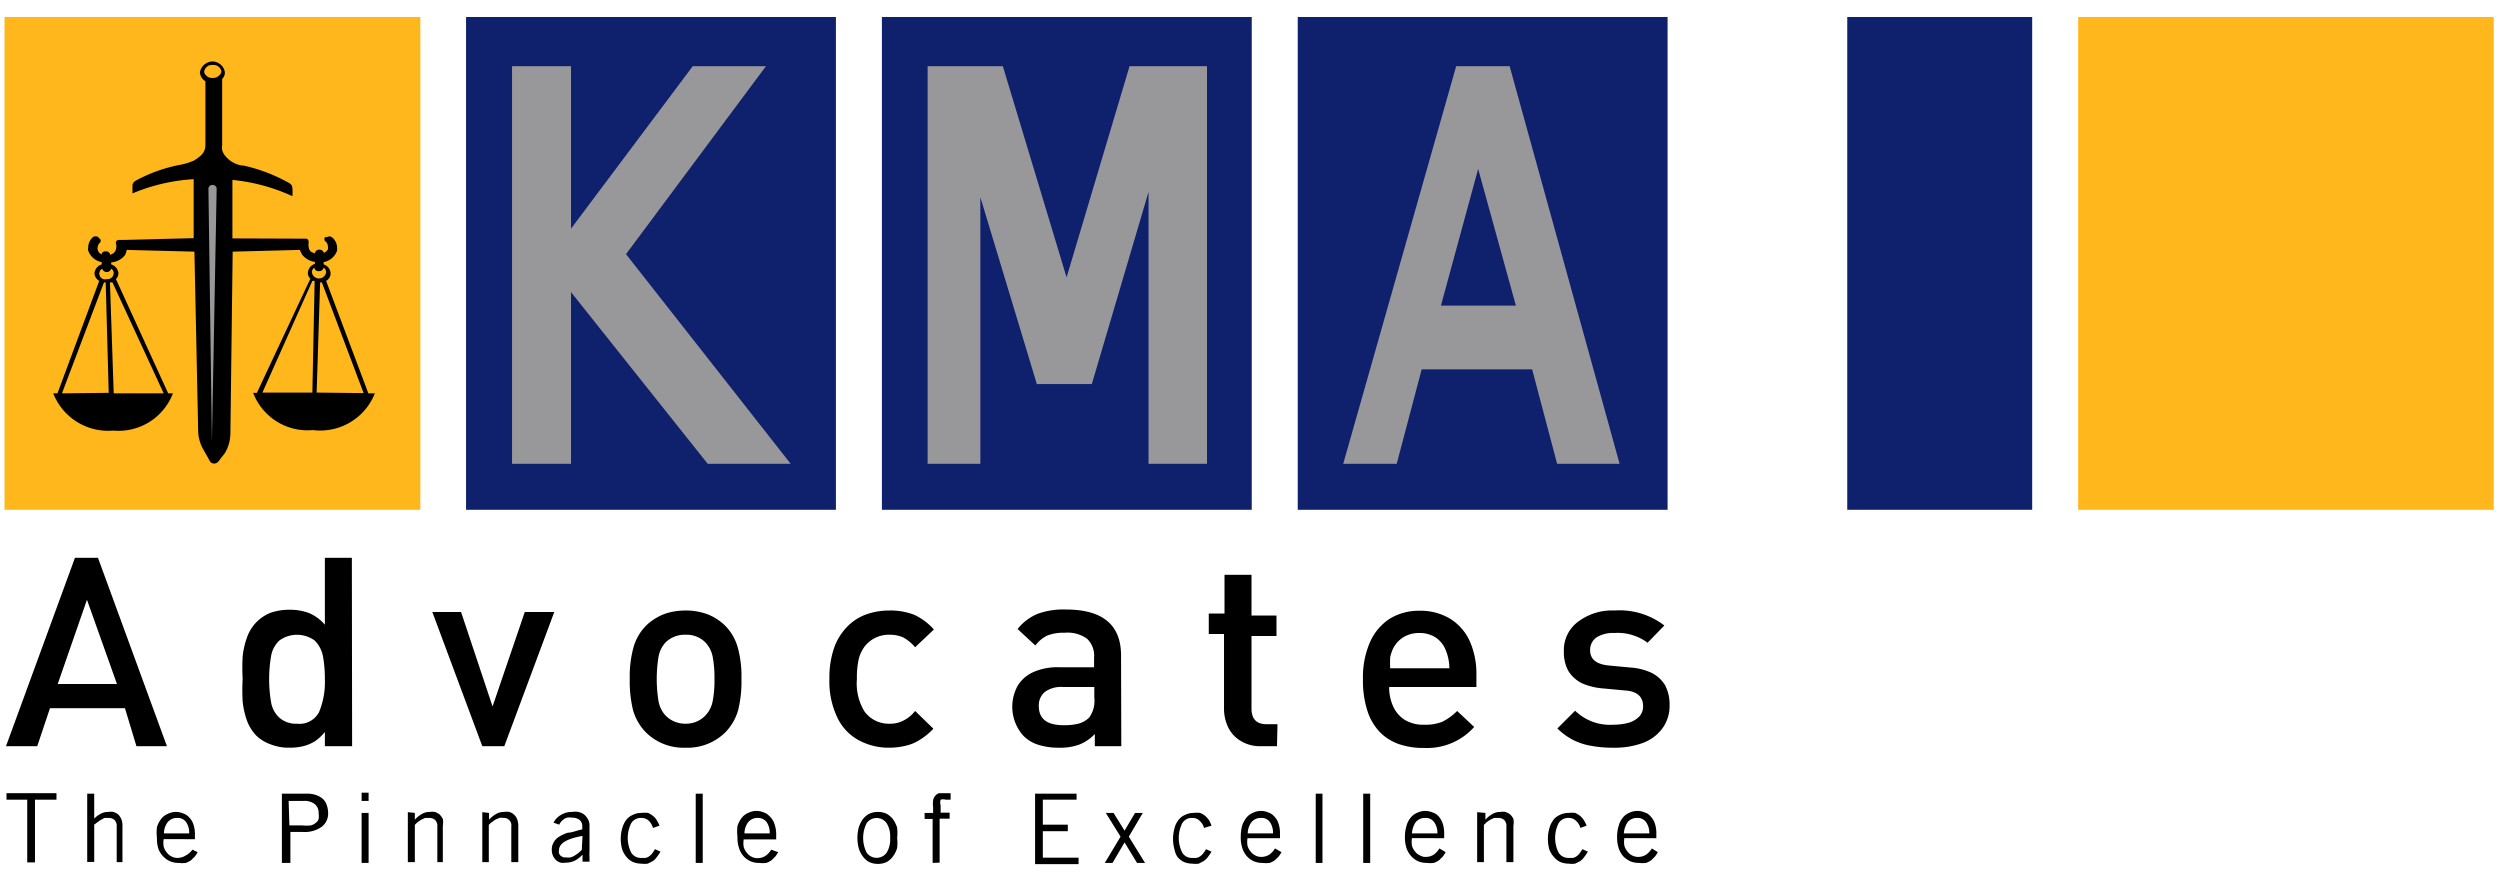
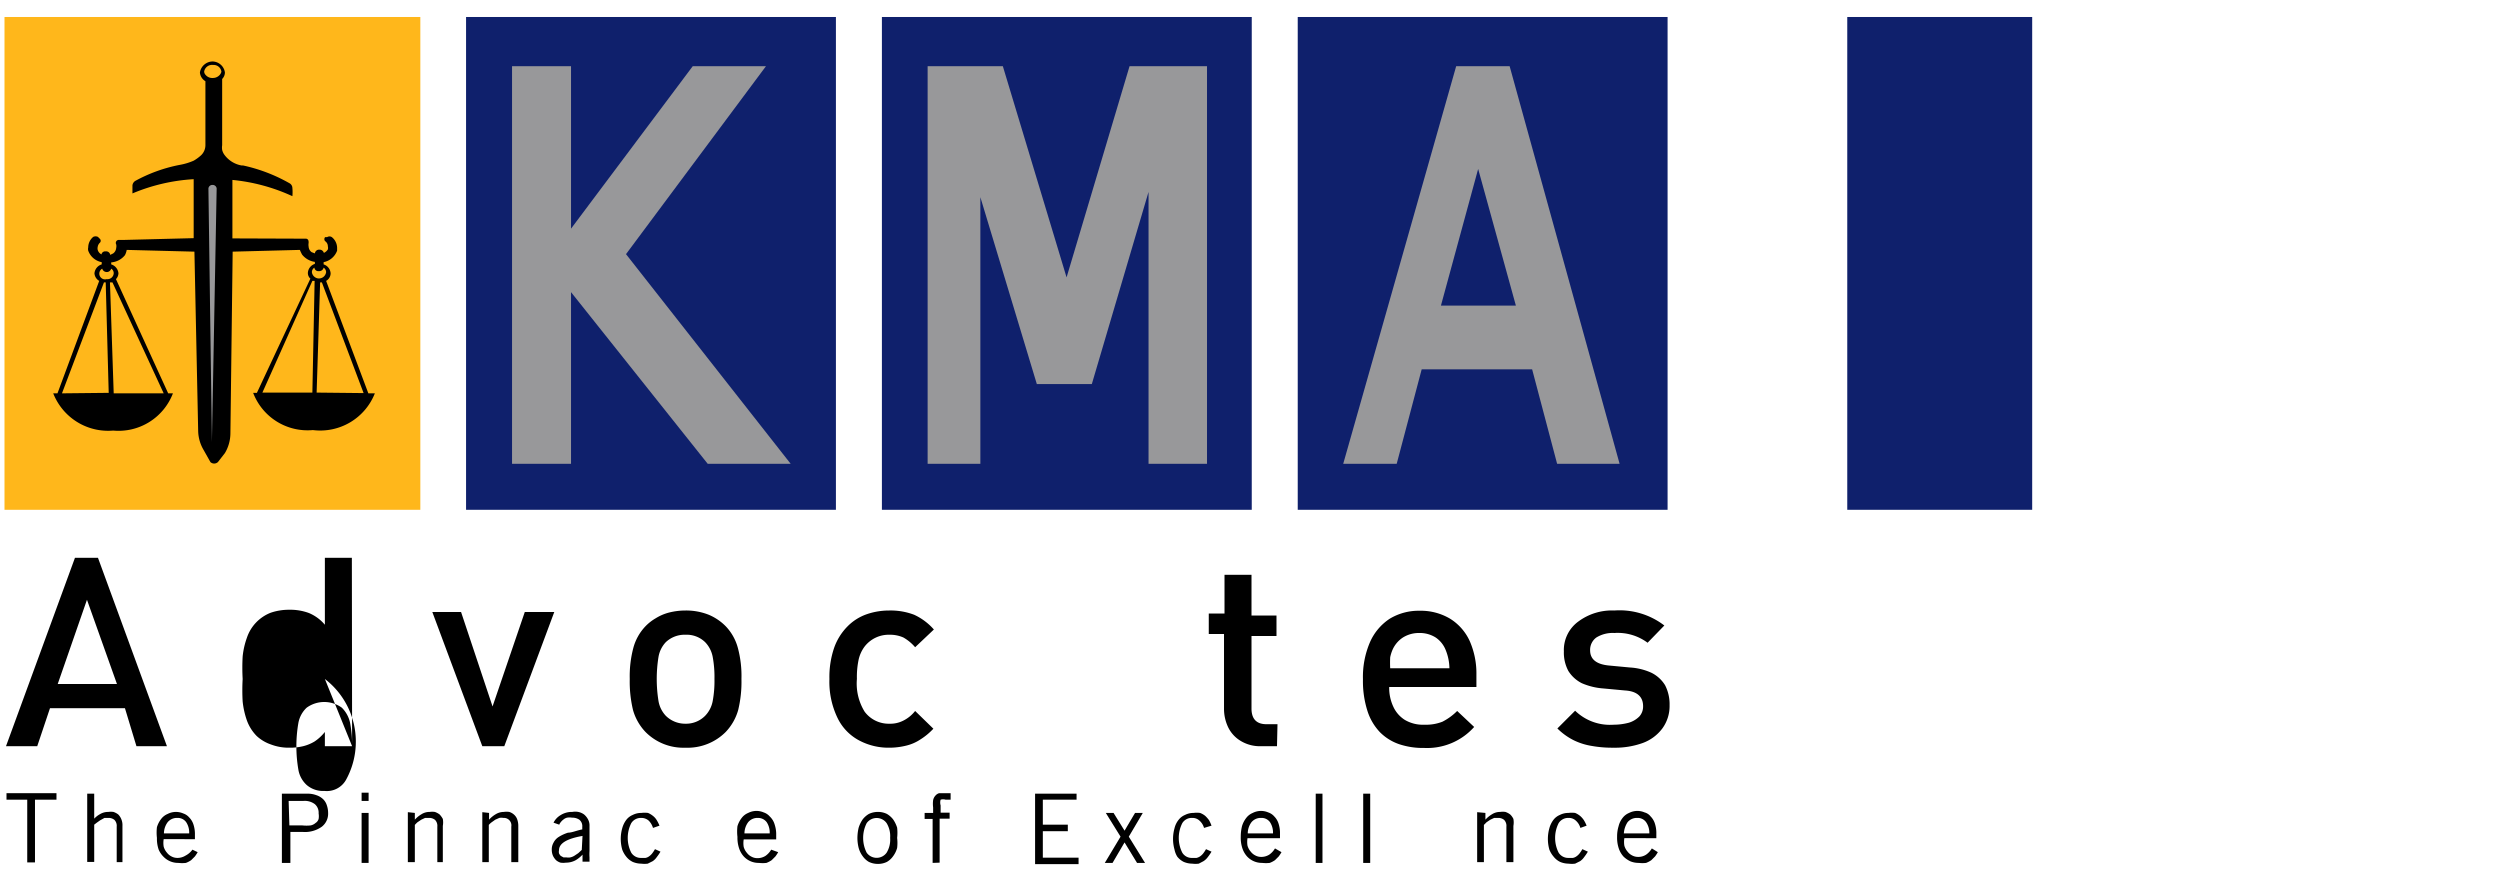
<svg xmlns="http://www.w3.org/2000/svg" id="Layer_21" data-name="Layer 21" viewBox="0 0 100.04 35">
  <rect x="73.92" y="0.68" width="7.4" height="19.72" style="fill:#0f206c" />
  <rect x="18.65" y="0.68" width="14.8" height="19.72" style="fill:#0f206c" />
  <polygon points="25.05 10.17 30.65 2.65 27.72 2.65 22.85 9.15 22.85 2.65 20.49 2.65 20.49 18.56 22.85 18.56 22.85 11.69 28.32 18.56 31.64 18.56 25.05 10.17" style="fill:#98989a" />
  <rect x="35.29" y="0.68" width="14.8" height="19.72" style="fill:#0f206c" />
  <polygon points="45.2 2.65 42.68 11.1 40.13 2.65 37.12 2.65 37.12 18.56 39.23 18.56 39.23 7.89 41.49 15.37 43.69 15.37 45.96 7.68 45.96 18.56 48.3 18.56 48.3 2.65 45.2 2.65" style="fill:#98989a" />
  <rect x="51.93" y="0.68" width="14.8" height="19.72" style="fill:#0f206c" />
  <path d="M60.41,2.65H58.27L53.75,18.56h2.14l1-3.78h4.42l1,3.78h2.5Zm.25,9.58h-3l1.49-5.47Z" style="fill:#98989a" />
  <polygon points="14.98 0.68 7.59 0.68 0.18 0.68 0.18 20.4 7.59 20.4 14.98 20.4 16.82 20.4 16.82 0.68 14.98 0.68" style="fill:#ffb71b" />
  <polygon points="8.04 7.2 8.23 17.68 8.68 18.13 9.05 16.9 9.05 7.09 8.04 7.2" style="fill:#98989a" />
  <path d="M14.74,15.74l-1.69-4.5a.35.35,0,0,0,.18-.3.4.4,0,0,0-.28-.36v-.09a.72.72,0,0,0,.54-.46V9.91a.56.56,0,0,0-.21-.42.17.17,0,0,0-.19,0l-.08,0a.12.12,0,0,0,0,.16l0,0a.25.25,0,0,1,.11.21.24.24,0,0,1,0,.12.36.36,0,0,1-.16.14.18.18,0,0,0-.18-.13.17.17,0,0,0-.18.15h0l-.13-.05a.29.29,0,0,1-.12-.22.42.42,0,0,1,0-.15c0-.07,0-.15-.1-.17H12L9.3,9.54V7.2a7.44,7.44,0,0,1,2.4.65,1.82,1.82,0,0,0,0-.33h0a.22.22,0,0,0-.12-.19,6.56,6.56,0,0,0-1.86-.71H9.66A1.08,1.08,0,0,1,9,6.22.55.55,0,0,1,8.89,6a.61.61,0,0,1,0-.19V5.7l0-2.54A.38.38,0,0,0,9,2.9a.51.51,0,0,0-.49-.44A.52.52,0,0,0,8,2.9a.45.45,0,0,0,.22.35l0,2.56a.56.56,0,0,1-.17.4,1.66,1.66,0,0,1-.3.22,2.47,2.47,0,0,1-.57.17,6.11,6.11,0,0,0-1.75.63.24.24,0,0,0-.13.19h0v.32a7.42,7.42,0,0,1,2.45-.57l0,2.36L5,9.6H4.75a.12.12,0,0,0-.1.18.33.33,0,0,1,0,.14.3.3,0,0,1-.12.22l-.12.06h0a.16.16,0,0,0-.18-.14.15.15,0,0,0-.17.12A.29.29,0,0,1,3.91,10a.24.24,0,0,1,0-.12A.28.28,0,0,1,4,9.71a.11.11,0,0,0,0-.15s0,0,0,0l-.08-.08a.21.21,0,0,0-.19,0,.55.55,0,0,0-.2.42.29.29,0,0,0,0,.13.71.71,0,0,0,.54.46v.09a.41.41,0,0,0-.29.36.38.38,0,0,0,.19.3L2.3,15.74H2.13a2.36,2.36,0,0,0,2.4,1.49,2.33,2.33,0,0,0,2.39-1.49H6.73L4.64,11.17a.37.37,0,0,0,.1-.23.41.41,0,0,0-.29-.36V10.5A.78.78,0,0,0,5,10.21.66.66,0,0,0,5.07,10l2.71.07.15,7.18a1.56,1.56,0,0,0,.22.76l.27.48a.22.22,0,0,0,.3,0l0,0L9,18.13a1.56,1.56,0,0,0,.22-.78l.09-7.28L12,10a1.63,1.63,0,0,0,.09.19.8.8,0,0,0,.51.29v.08a.4.4,0,0,0-.28.36.3.3,0,0,0,.1.23l-2.14,4.57h-.15a2.33,2.33,0,0,0,2.39,1.49A2.35,2.35,0,0,0,15,15.74Zm-12.26,0L4.16,11.3h.07l.12,4.42Zm4.07,0h-2L4.4,11.3h.1Zm-2-4.8a.25.25,0,0,1-.28.23.23.23,0,0,1-.18-.42h0a.19.19,0,0,0,.23.13.19.19,0,0,0,.13-.13h0A.21.21,0,0,1,4.55,10.94Zm3.93,6.75L8.34,7.54a.16.16,0,0,1,.17-.14.16.16,0,0,1,.16.14ZM8.79,3a.36.36,0,0,1-.28.12A.34.34,0,0,1,8.23,3a.2.2,0,0,1-.06-.14.32.32,0,0,1,.36-.26h0a.31.31,0,0,1,.33.27A.29.29,0,0,1,8.79,3Zm3.79,7.71h0a.16.16,0,0,0,.18.14.18.18,0,0,0,.19-.14h0a.22.22,0,0,1,.1.18.29.29,0,0,1-.33.25.29.29,0,0,1-.24-.25.22.22,0,0,1,.1-.18Zm-.08,5h-2l2-4.47h.09Zm.17,0,.14-4.41h.07l1.67,4.43Z" />
  <g style="isolation:isolate">
    <path d="M6.68,29.86H5.46L5,28.34H2l-.51,1.52H.24L3,22.32h.92Zm-2-2.49L3.48,24,2.31,27.37Z" />
-     <path d="M14.09,29.86H13v-.57a1.8,1.8,0,0,1-.41.38,1.66,1.66,0,0,1-.46.19,2.26,2.26,0,0,1-.55.06,2,2,0,0,1-.74-.13,1.6,1.6,0,0,1-.57-.34,1.72,1.72,0,0,1-.39-.62,3.34,3.34,0,0,1-.17-.76,8,8,0,0,1,0-.9,8.16,8.16,0,0,1,0-.9,3.14,3.14,0,0,1,.17-.75,1.63,1.63,0,0,1,.95-1,2.25,2.25,0,0,1,.74-.12,2.15,2.15,0,0,1,.79.13A1.68,1.68,0,0,1,13,25V22.32h1.08ZM13,27.17a5,5,0,0,0-.08-.93,1.21,1.21,0,0,0-.33-.61,1.2,1.2,0,0,0-1.41,0,1.11,1.11,0,0,0-.33.61,5.5,5.5,0,0,0,0,1.87,1.07,1.07,0,0,0,.33.61,1,1,0,0,0,.71.24.88.88,0,0,0,.88-.47A3.16,3.16,0,0,0,13,27.17Z" />
+     <path d="M14.09,29.86H13v-.57a1.8,1.8,0,0,1-.41.38,1.66,1.66,0,0,1-.46.19,2.26,2.26,0,0,1-.55.06,2,2,0,0,1-.74-.13,1.6,1.6,0,0,1-.57-.34,1.72,1.72,0,0,1-.39-.62,3.34,3.34,0,0,1-.17-.76,8,8,0,0,1,0-.9,8.16,8.16,0,0,1,0-.9,3.14,3.14,0,0,1,.17-.75,1.63,1.63,0,0,1,.95-1,2.25,2.25,0,0,1,.74-.12,2.15,2.15,0,0,1,.79.13A1.68,1.68,0,0,1,13,25V22.32h1.08Za5,5,0,0,0-.08-.93,1.21,1.21,0,0,0-.33-.61,1.2,1.2,0,0,0-1.41,0,1.11,1.11,0,0,0-.33.61,5.5,5.5,0,0,0,0,1.87,1.07,1.07,0,0,0,.33.61,1,1,0,0,0,.71.24.88.88,0,0,0,.88-.47A3.16,3.16,0,0,0,13,27.17Z" />
    <path d="M22.18,24.49l-2,5.37h-.88l-2-5.37h1.15l1.26,3.78L21,24.49Z" />
    <path d="M29.67,27.17a4.81,4.81,0,0,1-.13,1.24,2.1,2.1,0,0,1-.5.88,2.15,2.15,0,0,1-1.61.63,2.13,2.13,0,0,1-1.6-.63,2.1,2.1,0,0,1-.5-.88,4.86,4.86,0,0,1-.13-1.24,4.43,4.43,0,0,1,.14-1.23,2,2,0,0,1,.49-.88,1.88,1.88,0,0,1,.41-.32,1.91,1.91,0,0,1,.54-.23,2.69,2.69,0,0,1,.65-.08,2.45,2.45,0,0,1,.93.17,2.09,2.09,0,0,1,.68.46,2,2,0,0,1,.49.88A4.34,4.34,0,0,1,29.67,27.17Zm-1.08,0a4.41,4.41,0,0,0-.07-.88,1.15,1.15,0,0,0-.3-.59,1.06,1.06,0,0,0-.79-.3,1.09,1.09,0,0,0-.79.3,1.14,1.14,0,0,0-.29.59,5.57,5.57,0,0,0,0,1.76,1.14,1.14,0,0,0,.29.59,1.1,1.1,0,0,0,.79.32,1.07,1.07,0,0,0,.79-.32,1.15,1.15,0,0,0,.3-.59A4.41,4.41,0,0,0,28.59,27.17Z" />
    <path d="M37.35,29.16a2.58,2.58,0,0,1-.52.43,1.76,1.76,0,0,1-.58.25,2.8,2.8,0,0,1-.67.08,2.5,2.5,0,0,1-1.18-.28,2,2,0,0,1-.88-.9,3.32,3.32,0,0,1-.33-1.57,3.61,3.61,0,0,1,.19-1.25,2.3,2.3,0,0,1,.54-.86,2,2,0,0,1,.76-.48,2.74,2.74,0,0,1,.9-.15,2.64,2.64,0,0,1,1,.17,2.37,2.37,0,0,1,.79.59l-.75.71a1.76,1.76,0,0,0-.47-.39,1.31,1.31,0,0,0-.55-.11,1.22,1.22,0,0,0-1,.47,1.38,1.38,0,0,0-.24.52,3.35,3.35,0,0,0-.07.78,2.14,2.14,0,0,0,.31,1.31,1.2,1.2,0,0,0,1,.48,1.13,1.13,0,0,0,.54-.12,1.38,1.38,0,0,0,.48-.39Z" />
-     <path d="M44.87,29.86H43.81v-.49a1.68,1.68,0,0,1-.61.42,2.17,2.17,0,0,1-.82.13,2.66,2.66,0,0,1-.84-.12,1.42,1.42,0,0,1-.6-.37,1.74,1.74,0,0,1-.21-2,1.4,1.4,0,0,1,.63-.54,2.37,2.37,0,0,1,1-.19h1.42v-.38a.93.93,0,0,0-.28-.76,1.33,1.33,0,0,0-.89-.24,1.83,1.83,0,0,0-.7.11,1.35,1.35,0,0,0-.48.4l-.71-.66a2,2,0,0,1,.81-.61,3,3,0,0,1,1.12-.17c1.47,0,2.21.61,2.21,1.84Zm-1.08-1.94v-.43H42.53a1.1,1.1,0,0,0-.72.2.69.69,0,0,0-.24.57c0,.51.33.76,1,.76a2.4,2.4,0,0,0,.58-.06,1,1,0,0,0,.43-.24A1.14,1.14,0,0,0,43.79,27.92Z" />
    <path d="M51.1,29.86h-.64a1.48,1.48,0,0,1-.81-.21,1.29,1.29,0,0,1-.5-.54,1.71,1.71,0,0,1-.17-.74v-3h-.61v-.82H49V23h1.08v1.63h1v.82h-1v2.9q0,.63.6.63h.44Z" />
    <path d="M59.08,27.49H55.59a1.78,1.78,0,0,0,.17.8,1.22,1.22,0,0,0,.46.52A1.42,1.42,0,0,0,57,29a1.8,1.8,0,0,0,.72-.12,2.3,2.3,0,0,0,.59-.43l.68.64a2.52,2.52,0,0,1-2,.84,3,3,0,0,1-1-.15,2,2,0,0,1-.77-.48,2.2,2.2,0,0,1-.5-.85,3.92,3.92,0,0,1-.18-1.27,3.52,3.52,0,0,1,.28-1.48,2.16,2.16,0,0,1,.79-.94,2.24,2.24,0,0,1,1.2-.32,2.29,2.29,0,0,1,1.22.32,2.06,2.06,0,0,1,.79.91A3.22,3.22,0,0,1,59.08,27ZM58,26.74a2,2,0,0,0-.15-.73,1.09,1.09,0,0,0-.4-.5,1.19,1.19,0,0,0-.66-.18,1.2,1.2,0,0,0-.65.18,1.13,1.13,0,0,0-.42.5,1.55,1.55,0,0,0-.09.29,4.24,4.24,0,0,0,0,.44Z" />
    <path d="M66.81,28.22a1.52,1.52,0,0,1-.29.93,1.71,1.71,0,0,1-.78.58,3.26,3.26,0,0,1-1.17.19,4.65,4.65,0,0,1-.87-.07,2.59,2.59,0,0,1-.73-.23,2.55,2.55,0,0,1-.65-.47l.71-.71a2,2,0,0,0,1.54.56,2.37,2.37,0,0,0,.61-.08,1,1,0,0,0,.42-.25.59.59,0,0,0,.15-.41c0-.38-.24-.6-.72-.63l-.86-.08a2.65,2.65,0,0,1-.87-.21,1.35,1.35,0,0,1-.54-.49,1.55,1.55,0,0,1-.18-.78,1.41,1.41,0,0,1,.58-1.2,2.25,2.25,0,0,1,1.44-.44,2.94,2.94,0,0,1,2,.6l-.67.69a2,2,0,0,0-1.33-.39,1.24,1.24,0,0,0-.72.18.61.61,0,0,0-.25.51c0,.36.25.56.74.61l.85.08a2.41,2.41,0,0,1,.86.21,1.34,1.34,0,0,1,.55.5A1.66,1.66,0,0,1,66.81,28.22Z" />
  </g>
  <g style="isolation:isolate">
    <path d="M1.4,32v2.51H1.09V32H.26v-.26h2V32Z" />
    <path d="M3.77,31.76v1h0A.92.92,0,0,1,4,32.58a.63.63,0,0,1,.33-.09.76.76,0,0,1,.21,0,.69.69,0,0,1,.19.1.57.57,0,0,1,.12.18.61.61,0,0,1,.05.28v1.45H4.67V33.08a.34.34,0,0,0-.09-.27.36.36,0,0,0-.24-.08l-.16,0L4,32.83l-.14.1L3.77,33v1.49H3.49V31.76Z" />
    <path d="M7.91,34.1a1.63,1.63,0,0,1-.11.17l-.15.15a1,1,0,0,1-.21.11,1.28,1.28,0,0,1-.3,0,.81.81,0,0,1-.6-.25A.91.91,0,0,1,6.35,34a1.33,1.33,0,0,1-.07-.47,1.81,1.81,0,0,1,0-.43,1,1,0,0,1,.17-.33.63.63,0,0,1,.26-.2.73.73,0,0,1,.33-.08.72.72,0,0,1,.29.06.54.54,0,0,1,.24.16.7.7,0,0,1,.17.28,1.22,1.22,0,0,1,.06.41v.18H6.55a.94.94,0,0,0,0,.3.62.62,0,0,0,.13.24.52.52,0,0,0,.18.15.49.49,0,0,0,.23.06.6.6,0,0,0,.33-.09A.79.79,0,0,0,7.7,34Zm-.34-.75a.75.75,0,0,0-.12-.45.41.41,0,0,0-.35-.17.48.48,0,0,0-.39.17.76.76,0,0,0-.15.45Z" />
    <path d="M11.28,34.53V31.76h1a1,1,0,0,1,.38.06.72.72,0,0,1,.27.16.58.58,0,0,1,.15.25.94.94,0,0,1,.05.3.66.66,0,0,1-.25.55,1.16,1.16,0,0,1-.77.21h-.49v1.24Zm.3-1.5h.52a1.55,1.55,0,0,0,.33,0,.42.42,0,0,0,.2-.1.28.28,0,0,0,.12-.16.69.69,0,0,0,0-.22.45.45,0,0,0-.15-.37.67.67,0,0,0-.46-.13h-.59Z" />
    <path d="M14.75,31.72v.33h-.28v-.33Zm-.28.81h.28v2h-.28Z" />
    <path d="M16.6,32.53v.27h0a1.13,1.13,0,0,1,.27-.22.59.59,0,0,1,.32-.09.76.76,0,0,1,.21,0,.69.69,0,0,1,.19.1.83.83,0,0,1,.13.18.79.79,0,0,1,0,.28v1.45H17.5V33.08a.34.34,0,0,0-.09-.27.36.36,0,0,0-.24-.08l-.16,0-.15.07-.15.1a1.14,1.14,0,0,0-.11.11v1.49h-.28v-2Z" />
    <path d="M19.57,32.53v.27h0a1.13,1.13,0,0,1,.27-.22.62.62,0,0,1,.32-.09.78.78,0,0,1,.22,0,.52.52,0,0,1,.18.1.46.46,0,0,1,.13.18.78.78,0,0,1,.05.28v1.45h-.28V33.08a.3.3,0,0,0-.32-.35.41.41,0,0,0-.16,0l-.16.07-.14.1a.65.65,0,0,0-.12.11v1.49H19.3v-2Z" />
    <path d="M22.15,32.92a.73.73,0,0,1,.28-.3.84.84,0,0,1,.47-.13.67.67,0,0,1,.24,0,.6.6,0,0,1,.23.1.65.65,0,0,1,.15.18.51.51,0,0,1,.07.28v1a1.93,1.93,0,0,0,0,.26l0,.17h-.28l0-.28a1.23,1.23,0,0,1-.27.22.81.81,0,0,1-.39.1.78.78,0,0,1-.22,0,.52.52,0,0,1-.18-.1.66.66,0,0,1-.12-.17.6.6,0,0,1-.05-.24.54.54,0,0,1,.07-.29.57.57,0,0,1,.21-.23,1.61,1.61,0,0,1,.37-.17c.16,0,.35-.09.57-.13v-.1a.33.33,0,0,0-.12-.29.5.5,0,0,0-.29-.08.6.6,0,0,0-.2,0,.36.36,0,0,0-.15.08.47.47,0,0,0-.1.1.27.27,0,0,0-.06.1Zm1.16.53c-.63.11-.94.3-.94.57a.28.28,0,0,0,0,.13.36.36,0,0,0,.07.1l.11.06.12,0a.44.44,0,0,0,.15,0,.51.51,0,0,0,.17-.07l.15-.1.14-.13Z" />
    <path d="M26.13,33.13a.68.68,0,0,0-.17-.29.44.44,0,0,0-.3-.11.45.45,0,0,0-.4.21,1.31,1.31,0,0,0,0,1.18.45.45,0,0,0,.4.21l.17,0a.35.35,0,0,0,.14-.06.6.6,0,0,0,.12-.11,1.4,1.4,0,0,0,.12-.18l.22.1a2.1,2.1,0,0,1-.15.22.61.61,0,0,1-.16.16l-.2.1a1,1,0,0,1-.26,0,.89.89,0,0,1-.34-.07.75.75,0,0,1-.26-.21A1,1,0,0,1,24.9,34a1.57,1.57,0,0,1,0-.86,1,1,0,0,1,.16-.33.63.63,0,0,1,.26-.2.74.74,0,0,1,.34-.08,1.1,1.1,0,0,1,.27,0,.82.82,0,0,1,.2.12.61.61,0,0,1,.15.17,1.51,1.51,0,0,1,.11.22Z" />
-     <path d="M28.12,31.76v2.77h-.28V31.76Z" />
    <path d="M31.14,34.1a1.63,1.63,0,0,1-.11.17l-.15.15a1,1,0,0,1-.21.11,1.28,1.28,0,0,1-.3,0,.81.81,0,0,1-.6-.25.91.91,0,0,1-.19-.32,1.33,1.33,0,0,1-.07-.47,1.81,1.81,0,0,1,0-.43,1,1,0,0,1,.17-.33.63.63,0,0,1,.26-.2.73.73,0,0,1,.33-.08.72.72,0,0,1,.29.06.54.54,0,0,1,.24.16A.7.7,0,0,1,31,33a1.22,1.22,0,0,1,.06.41v.18h-1.3a.94.94,0,0,0,0,.3.62.62,0,0,0,.13.24.52.52,0,0,0,.18.15.49.49,0,0,0,.23.06.6.6,0,0,0,.33-.09.79.79,0,0,0,.23-.25Zm-.34-.75a.75.75,0,0,0-.12-.45.43.43,0,0,0-.35-.17.48.48,0,0,0-.39.17.76.76,0,0,0-.15.45Z" />
    <path d="M35.9,33.53a1.68,1.68,0,0,1,0,.4,1,1,0,0,1-.16.33.78.78,0,0,1-.25.23.8.8,0,0,1-.36.08.83.83,0,0,1-.36-.08.78.78,0,0,1-.25-.23,1,1,0,0,1-.16-.33,1.68,1.68,0,0,1-.05-.4,1.84,1.84,0,0,1,.05-.41,1.26,1.26,0,0,1,.16-.33.88.88,0,0,1,.25-.22.83.83,0,0,1,.36-.08.8.8,0,0,1,.36.08.88.88,0,0,1,.25.22,1.26,1.26,0,0,1,.16.33A1.84,1.84,0,0,1,35.9,33.53Zm-.28,0a1,1,0,0,0-.14-.59.49.49,0,0,0-.8,0,1.31,1.31,0,0,0,0,1.18.49.49,0,0,0,.8,0A1,1,0,0,0,35.62,33.53Z" />
    <path d="M37.32,34.53V32.77H37v-.24h.34v-.22a1.12,1.12,0,0,1,0-.29.38.38,0,0,1,.09-.18.31.31,0,0,1,.15-.1l.22,0h.12l.12,0V32h-.2a.34.34,0,0,0-.2,0,.41.41,0,0,0,0,.23v.29H38v.24H37.6v1.76Z" />
    <path d="M43.08,31.76V32H41.73V33h1v.26h-1v1.06h1.43v.26H41.42V31.76Z" />
    <path d="M45,33.24l.42-.71h.31l-.56.95.65,1.05h-.32l-.5-.82-.48.82h-.31l.63-1.05-.59-.95h.31Z" />
    <path d="M48.18,33.13a.6.6,0,0,0-.18-.29.4.4,0,0,0-.29-.11.44.44,0,0,0-.4.21,1.31,1.31,0,0,0,0,1.18.44.44,0,0,0,.4.21l.17,0a.42.42,0,0,0,.14-.06.6.6,0,0,0,.12-.11,1.4,1.4,0,0,0,.12-.18l.22.1a2.1,2.1,0,0,1-.15.22.64.64,0,0,1-.17.16l-.19.1a1,1,0,0,1-.26,0,.89.89,0,0,1-.34-.07.75.75,0,0,1-.26-.21A.85.85,0,0,1,47,34a1.57,1.57,0,0,1,0-.86.85.85,0,0,1,.16-.33.63.63,0,0,1,.26-.2.74.74,0,0,1,.34-.08,1,1,0,0,1,.26,0,.72.72,0,0,1,.21.12,1.29,1.29,0,0,1,.15.17,1.47,1.47,0,0,1,.1.22Z" />
    <path d="M51.28,34.1a1.63,1.63,0,0,1-.11.17l-.15.15a1,1,0,0,1-.21.11,1.28,1.28,0,0,1-.3,0,.81.81,0,0,1-.6-.25.91.91,0,0,1-.19-.32,1.33,1.33,0,0,1-.07-.47,1.81,1.81,0,0,1,.05-.43,1,1,0,0,1,.17-.33.63.63,0,0,1,.26-.2.73.73,0,0,1,.33-.08.72.72,0,0,1,.29.06.54.54,0,0,1,.24.16.7.7,0,0,1,.17.28,1.22,1.22,0,0,1,.06.41v.18h-1.3a.94.94,0,0,0,0,.3.62.62,0,0,0,.13.24.52.52,0,0,0,.18.15.49.49,0,0,0,.23.06.6.6,0,0,0,.33-.09.79.79,0,0,0,.23-.25Zm-.34-.75a.75.75,0,0,0-.12-.45.41.41,0,0,0-.35-.17.48.48,0,0,0-.39.17.76.76,0,0,0-.15.45Z" />
    <path d="M52.92,31.76v2.77h-.27V31.76Z" />
    <path d="M54.83,31.76v2.77h-.28V31.76Z" />
-     <path d="M57.85,34.1a1.63,1.63,0,0,1-.11.17l-.15.15a1,1,0,0,1-.21.11,1.19,1.19,0,0,1-.29,0,.92.92,0,0,1-.33-.06.83.83,0,0,1-.27-.19.92.92,0,0,1-.2-.32,1.33,1.33,0,0,1-.07-.47,1.4,1.4,0,0,1,.06-.43.85.85,0,0,1,.16-.33.63.63,0,0,1,.26-.2.73.73,0,0,1,.33-.08.72.72,0,0,1,.29.06.51.51,0,0,1,.25.16.83.83,0,0,1,.16.28,1.22,1.22,0,0,1,.06.41v.18H56.5a1,1,0,0,0,0,.3.62.62,0,0,0,.13.24.47.47,0,0,0,.19.15.44.44,0,0,0,.23.06.57.57,0,0,0,.32-.09.79.79,0,0,0,.23-.25Zm-.33-.75a.75.75,0,0,0-.13-.45.41.41,0,0,0-.35-.17.48.48,0,0,0-.39.17.92.92,0,0,0-.15.45Z" />
    <path d="M59.44,32.53v.27h0a1.13,1.13,0,0,1,.27-.22.59.59,0,0,1,.32-.09.71.71,0,0,1,.21,0,.69.69,0,0,1,.19.1.59.59,0,0,1,.13.18.78.78,0,0,1,0,.28v1.45h-.28V33.08a.34.34,0,0,0-.09-.27.36.36,0,0,0-.24-.08l-.16,0-.15.07-.15.1-.11.11v1.49h-.27v-2Z" />
    <path d="M63.24,33.13a.6.6,0,0,0-.18-.29.4.4,0,0,0-.29-.11.45.45,0,0,0-.4.21,1.31,1.31,0,0,0,0,1.18.45.45,0,0,0,.4.21l.17,0a.35.35,0,0,0,.14-.06.6.6,0,0,0,.12-.11,1.4,1.4,0,0,0,.12-.18l.22.1a2.1,2.1,0,0,1-.15.22.61.61,0,0,1-.16.16l-.2.1a1,1,0,0,1-.26,0,.89.89,0,0,1-.34-.07.75.75,0,0,1-.26-.21A1,1,0,0,1,62,34a1.57,1.57,0,0,1,0-.86,1,1,0,0,1,.16-.33.63.63,0,0,1,.26-.2.74.74,0,0,1,.34-.08,1.1,1.1,0,0,1,.27,0,.82.82,0,0,1,.2.12.83.83,0,0,1,.15.17,1.51,1.51,0,0,1,.11.22Z" />
    <path d="M66.34,34.1a1.63,1.63,0,0,1-.11.17l-.15.15a1,1,0,0,1-.21.11,1.19,1.19,0,0,1-.29,0,.88.88,0,0,1-.33-.06,1,1,0,0,1-.28-.19.91.91,0,0,1-.19-.32,1.33,1.33,0,0,1-.07-.47,1.4,1.4,0,0,1,.06-.43.85.85,0,0,1,.16-.33.63.63,0,0,1,.26-.2.73.73,0,0,1,.33-.08.72.72,0,0,1,.29.06.45.45,0,0,1,.24.16.7.7,0,0,1,.17.28,1.22,1.22,0,0,1,.06.41v.18H65a.94.94,0,0,0,0,.3.62.62,0,0,0,.13.24.52.52,0,0,0,.18.15.5.5,0,0,0,.24.06.57.57,0,0,0,.32-.09.79.79,0,0,0,.23-.25ZM66,33.35a.75.75,0,0,0-.13-.45.41.41,0,0,0-.35-.17.48.48,0,0,0-.39.17.92.92,0,0,0-.15.45Z" />
  </g>
-   <polygon points="97.97 0.68 90.56 0.68 83.16 0.68 83.16 20.4 90.56 20.4 97.97 20.4 99.79 20.4 99.79 0.68 97.97 0.68" style="fill:#ffb71b" />
</svg>